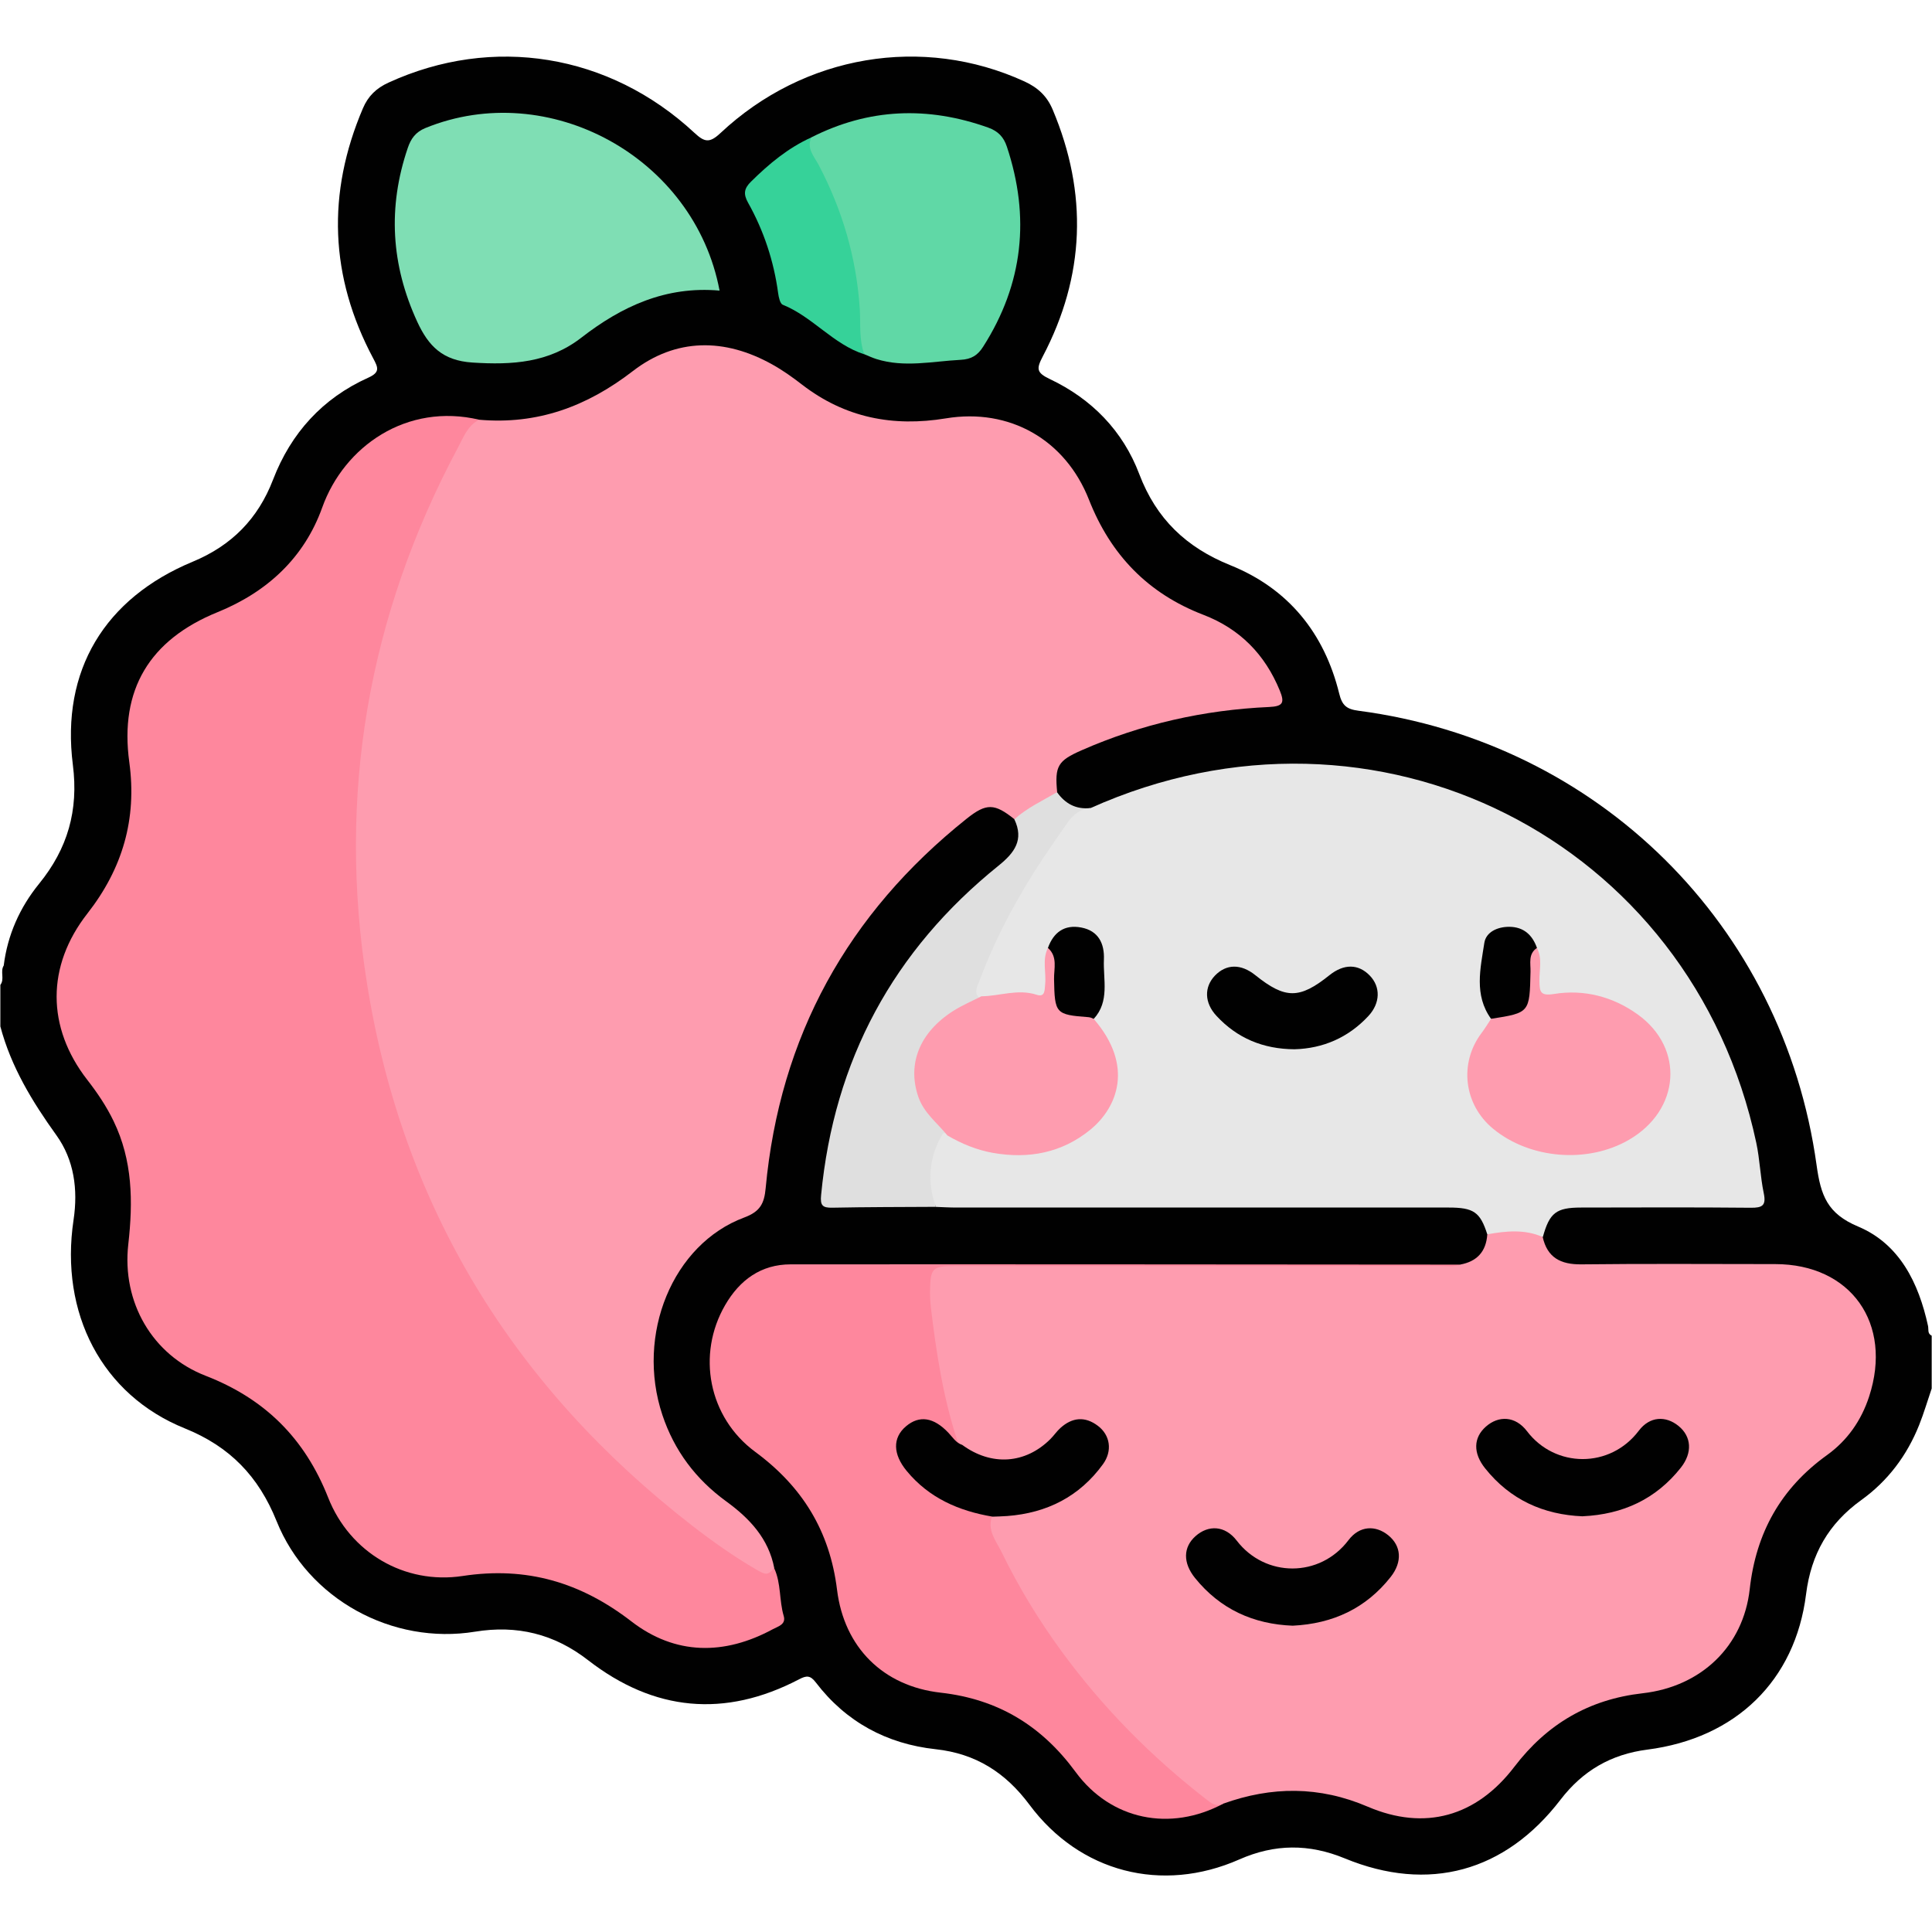
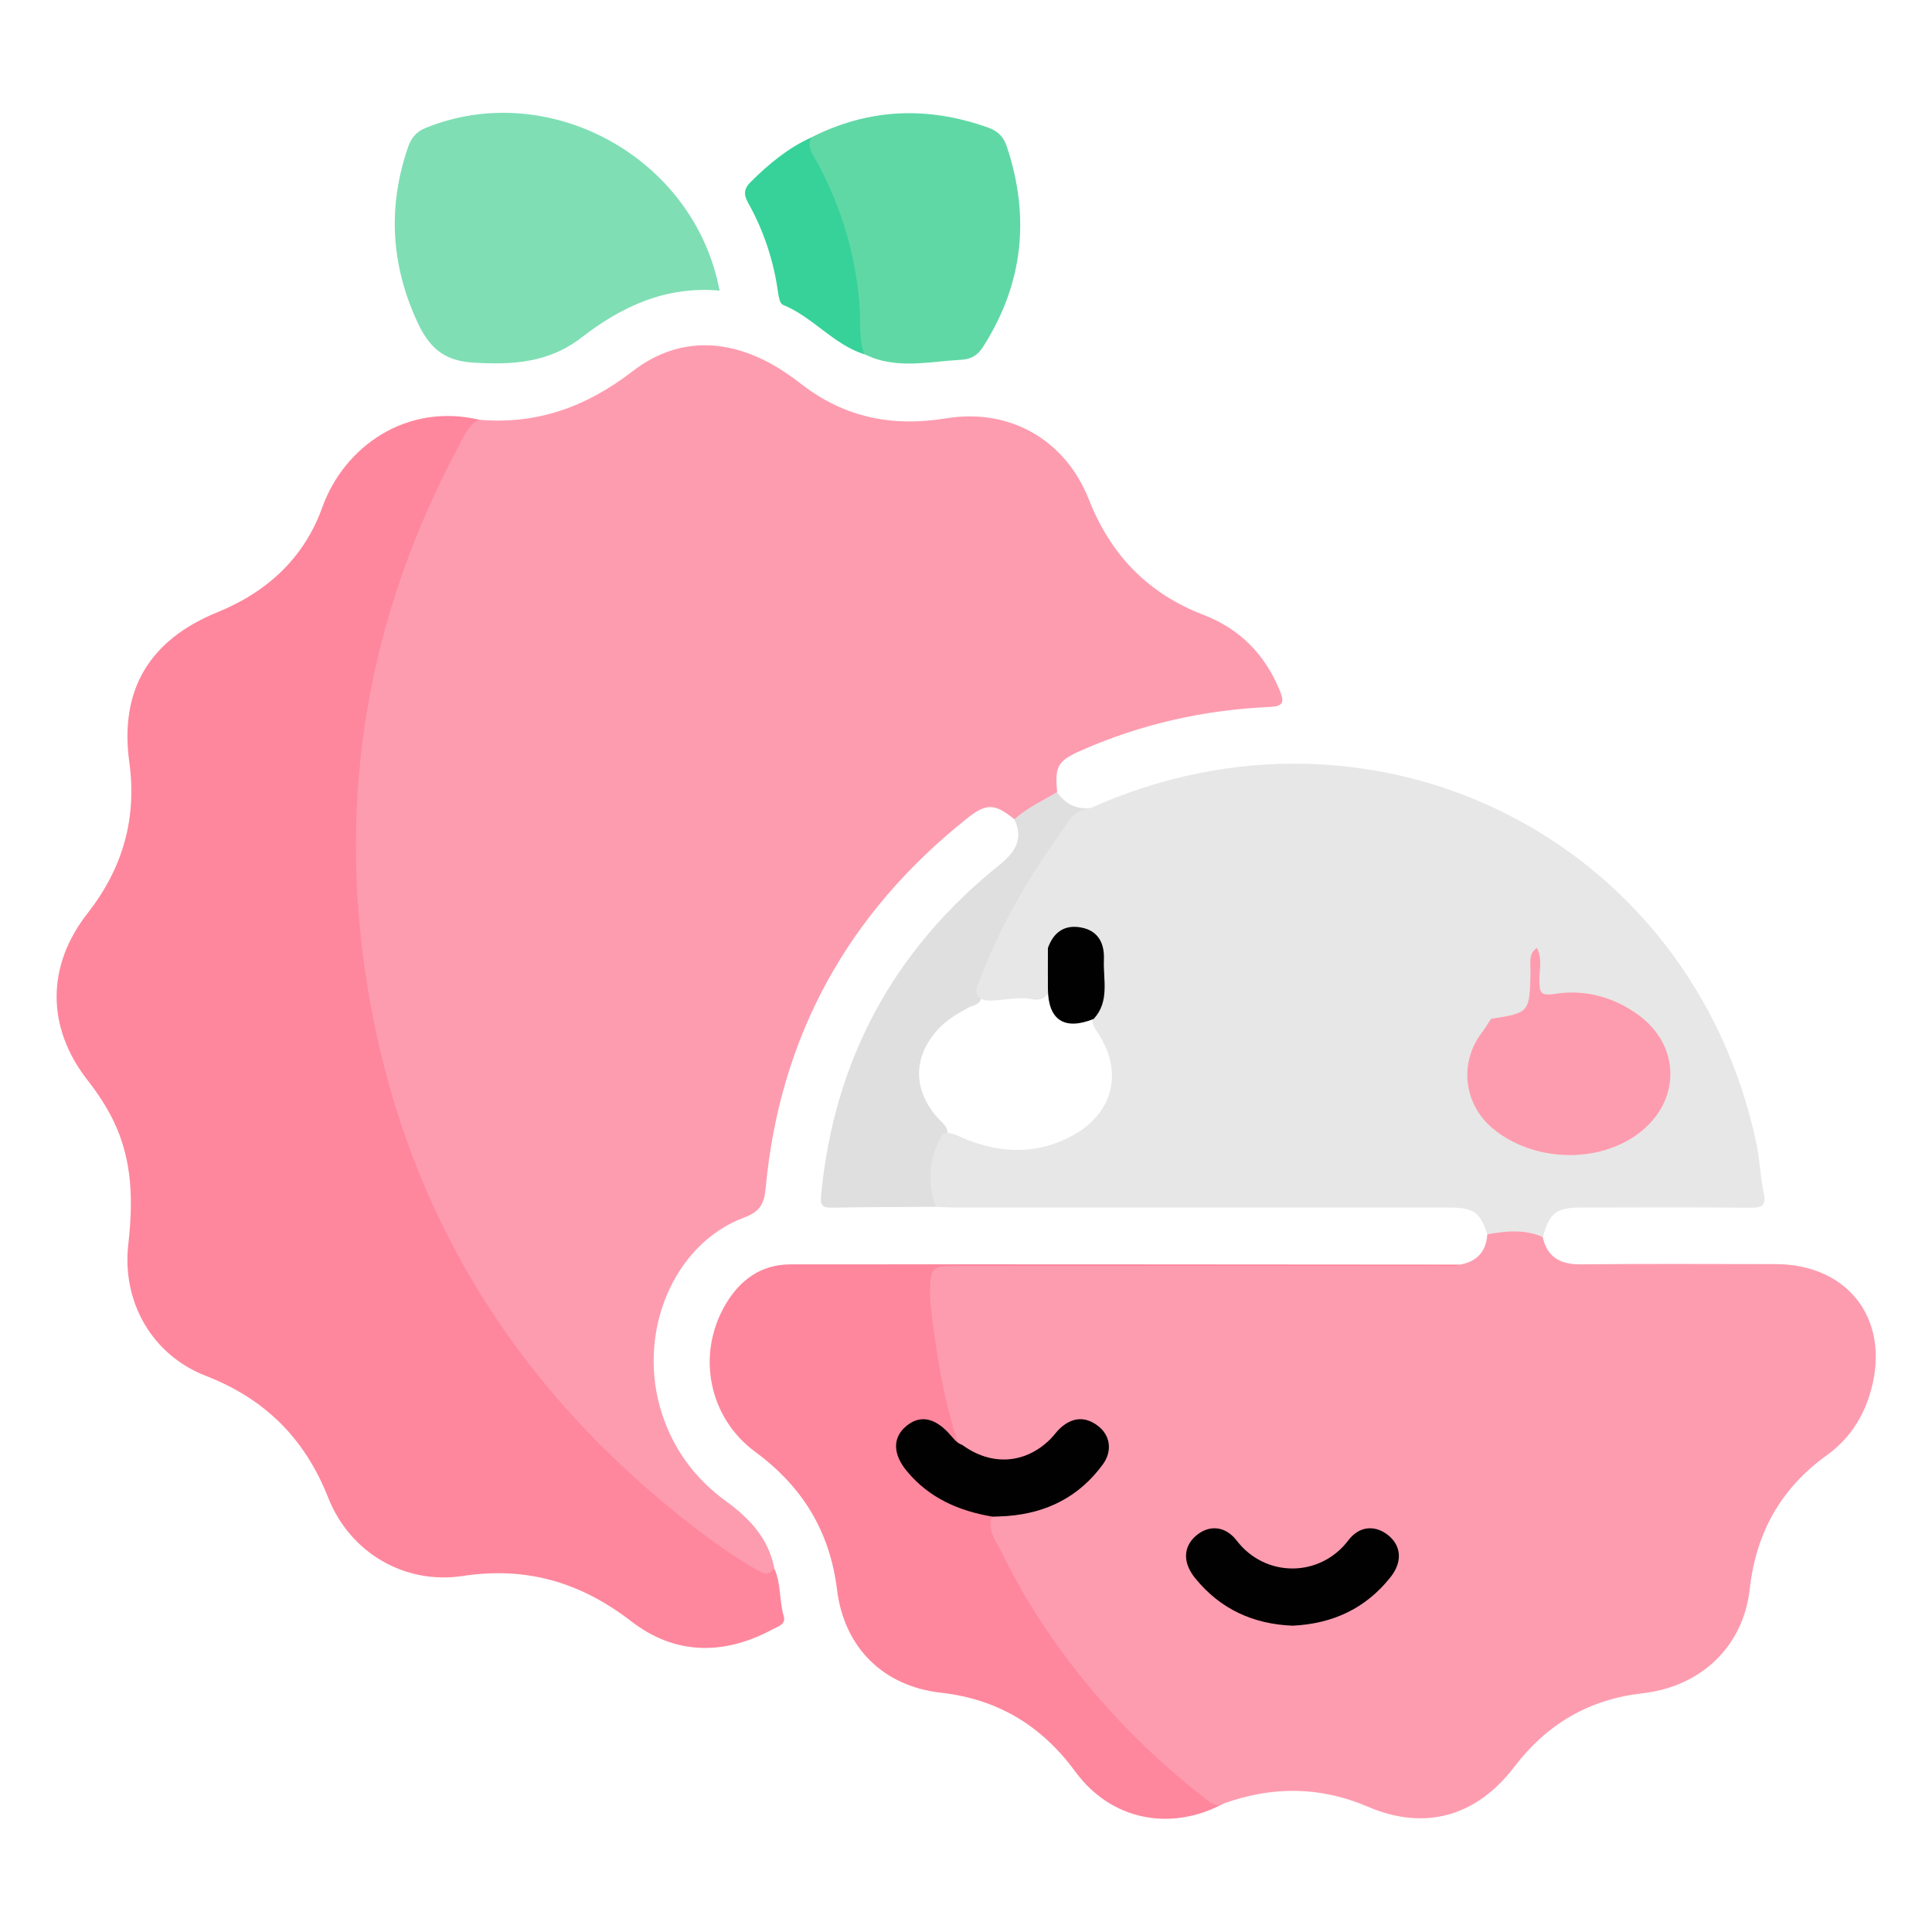
<svg xmlns="http://www.w3.org/2000/svg" viewBox="0 0 384 384">
-   <path fill="#010101" d="M383.94 275.97c-.83 2.43-1.55 4.9-2.5 7.28-2.42 6.05-6.22 11.11-11.51 14.91-6.46 4.65-9.96 10.73-10.96 18.7-2.15 17.17-13.95 28.63-31.55 30.89-7.25.93-12.86 4.22-17.27 9.97-10.99 14.33-26.21 18.51-42.86 11.65-7.11-2.93-13.93-2.9-20.97.21-15.39 6.79-31.71 2.56-41.71-10.88-4.75-6.38-10.65-10.16-18.65-11.03-9.72-1.06-17.82-5.42-23.81-13.27-1.1-1.44-1.85-1.4-3.32-.63-14.78 7.73-28.85 6.37-41.95-3.8-6.75-5.24-14.14-7.02-22.47-5.66-16.4 2.67-33.19-6.43-39.43-21.96-3.58-8.91-9.29-14.83-18.25-18.45-16.48-6.65-24.89-22.89-22.11-41.44.91-6.06.1-11.94-3.41-16.82-4.82-6.71-9.01-13.6-11.14-21.63v-8.25c.9-1.17-.08-2.66.67-3.85.76-6.1 3.2-11.55 7.03-16.26 5.67-6.97 7.87-14.56 6.71-23.64-2.38-18.74 6.31-33.1 23.85-40.38 7.7-3.2 12.95-8.5 15.95-16.32 3.55-9.22 9.82-16.16 18.91-20.24 2.42-1.09 1.95-2.03.99-3.84-8.65-16.23-9.26-32.81-2.04-49.72 1.03-2.41 2.64-3.98 5.1-5.1 20.65-9.46 43.82-5.78 60.78 9.99 2 1.86 2.99 2.09 5.15.07 16.67-15.64 40.28-19.52 60.44-10.29 2.66 1.22 4.48 2.9 5.62 5.61 7.02 16.67 6.43 33.05-1.97 49.05-1.27 2.43-1.3 3.22 1.4 4.5 8.31 3.94 14.51 10.26 17.78 18.89 3.37 8.89 9.33 14.58 18.12 18.12 11.51 4.64 18.66 13.48 21.62 25.51.57 2.33 1.44 3.09 3.81 3.4 47.67 6.27 84.43 42.52 91.07 90.31.84 6.07 2.14 9.65 8.27 12.22 8.22 3.46 12.02 11.19 13.88 19.74.15.68-.16 1.54.73 1.95v10.5Z">
-     </path>
  <path fill="#7fdeb4" d="M143.03 57.76c-10.68-.95-19.46 3.13-27.48 9.35-6.46 5.01-13.74 5.46-21.64 4.95-5.94-.38-8.74-3.27-10.97-8.09-5.22-11.32-5.9-22.79-1.89-34.57.63-1.84 1.53-3.14 3.52-3.96 24.45-9.96 53.45 5.76 58.45 32.32Z">
    </path>
  <path fill="#36d299" d="M161.25 27.31c2.81 6.57 6.67 12.69 8.3 19.77 1.77 7.69 3.39 15.38 2.23 23.34-6.18-1.98-10.25-7.45-16.2-9.85-.54-.22-.81-1.5-.92-2.32-.86-6.37-2.85-12.38-5.98-17.97-.97-1.73-.78-2.83.58-4.17 3.57-3.53 7.37-6.7 11.98-8.79Z">
    </path>
  <path fill="#60d8a6" d="M161.25 27.31c11.43-5.8 23.14-6.24 35.16-1.95 1.98.71 3.08 1.88 3.71 3.78 4.66 14 3.27 27.26-4.71 39.77-1.08 1.7-2.32 2.5-4.49 2.61-5.59.29-11.15 1.59-16.71-.15-.83-.26-1.61-.63-2.42-.96-1.11-2.96-.7-6.1-.91-9.13-.68-10.13-3.46-19.55-8.16-28.49-.88-1.67-2.46-3.26-1.46-5.48Z">
    </path>
  <path fill="#fe879d" d="M95.27 83.43c-8.59 14.57-14.79 30.1-18.91 46.5-4.29 17.06-5.47 34.47-4.14 51.83 2.48 32.47 13.57 62 33.23 88.09 12.39 16.44 27.57 29.94 44.88 41.03.96.62 2.04 2.05 3.56.84 1.38 3 .96 6.36 1.88 9.47.5 1.69-1.13 2.07-2.13 2.61-9.68 5.25-19.43 5.19-28.14-1.53-10.1-7.79-20.86-10.96-33.55-9.03-11.57 1.76-22.43-4.68-26.72-15.57-4.64-11.76-12.56-19.65-24.37-24.23-10.57-4.1-16.67-14.61-15.36-26.13.96-8.49.87-16.66-2.93-24.5-1.42-2.94-3.22-5.61-5.22-8.18-8.11-10.43-8.15-22.62.02-33.06 6.97-8.91 9.88-18.76 8.33-30.08-1.97-14.39 4.02-24.32 17.55-29.82 9.88-4.02 17.22-10.82 20.8-20.81 4.35-12.13 16.77-20.86 31.24-17.43Z">
    </path>
  <path fill="#fe9caf" d="M95.27 83.43c11.52.99 21.33-2.59 30.52-9.68 8.55-6.59 18.26-6.61 27.76-1.28 2.06 1.15 4.01 2.54 5.88 3.99 8.53 6.57 18.04 8.43 28.59 6.69 12.63-2.08 23.72 4.22 28.42 16.17 4.32 10.97 11.72 18.64 22.72 22.87 7.27 2.79 12.26 7.87 15.21 15.07.98 2.4.66 3.13-2.11 3.26-12.94.58-25.41 3.38-37.3 8.61-4.7 2.07-5.35 3.12-4.84 8.32-2.15 2.86-5.15 4.39-8.48 5.39-3.96-3.18-5.57-3.26-9.52-.11-23.63 18.86-37.14 43.27-39.94 73.44-.28 3.03-1.09 4.64-4.24 5.81-14.27 5.3-21.6 23.3-16.29 39.24 2.36 7.09 6.63 12.78 12.68 17.18 4.64 3.37 8.45 7.4 9.57 13.32-1.37 1.34-1.55 1.43-3.67.19-4.43-2.58-8.62-5.55-12.66-8.68-35.5-27.52-57.55-63.3-64.62-107.72-5.96-37.41.19-73.06 18.08-106.56 1.09-2.04 1.92-4.4 4.25-5.54Z">
    </path>
  <path fill="#dfdfdf" d="M216.73 160.61c-4.68 2.62-6.66 7.56-9.43 11.65-5.06 7.49-9.16 15.58-12.25 24.13-.2.55-.69 1.1 0 1.64-.04 1.69-1.58 1.7-2.58 2.25-2.19 1.2-4.33 2.43-6.03 4.3-4.96 5.43-5.02 11.86-.23 17.42.93 1.08 2.39 1.91 2.1 3.7-.99.13-1.58.65-1.55 1.7.13 4.18-1.27 8.27-.77 12.47-6.85.04-13.71.03-20.56.17-1.96.04-2.43-.45-2.23-2.5 2.57-26.81 14.35-48.64 35.29-65.5 3.16-2.55 5.06-5.12 3.12-9.2 2.52-2.28 5.6-3.68 8.48-5.39 1.62 2.29 3.77 3.46 6.62 3.16Z">
    </path>
  <path fill="#e7e7e7" d="M306.62 245.87c-3.67-.19-7.39.62-11.01-.54-1.41-4.41-2.69-5.32-7.67-5.32-32.61 0-65.21 0-97.82 0-1.37 0-2.74-.08-4.11-.13-1.83-5.09-1.36-9.95 1.4-14.6 1.74-.42 3.12.59 4.61 1.18 7.22 2.83 14.31 3.04 21.28-.83 7.76-4.3 9.9-12.11 5.33-19.65-.64-1.06-1.44-2.05-1.59-3.35 1.42-3.86 2.22-7.81 1.6-11.94-.37-2.44-1.2-4.62-4.05-5.07-2.74-.43-4.49.84-5.41 3.39-.71 2.06-.31 4.18-.41 6.27-.12 2.44-1.18 3.8-3.74 3.3-3.11-.61-6.15.52-9.23.25-2.78-.79-1.58-2.68-1.01-4.19 3.22-8.54 7.53-16.53 12.57-24.12 1.58-2.38 3.23-4.73 4.86-7.08 1.14-1.63 2.56-2.62 4.53-2.83 56.65-25.39 119.47 6.19 132.33 66.56.7 3.28.79 6.7 1.48 9.99.51 2.45-.27 2.91-2.57 2.89-11.24-.11-22.48-.06-33.72-.04-4.98 0-6.29 1.04-7.62 5.86Z">
    </path>
  <path fill="#010101" d="M217.38 202.52c-5.83 2.35-9.06.22-9.1-5.99-.02-2.7 0-5.41 0-8.11 1.12-3.12 3.28-4.7 6.62-4.07 3.45.65 4.64 3.22 4.51 6.36-.17 4 1.19 8.32-2.03 11.81Z">
    </path>
-   <path fill="#010101" d="M305.48 188.41c.02 2.71.06 5.42.04 8.13-.05 6.19-3.37 8.33-9.16 5.96-3.42-4.75-2.11-10.02-1.34-15.08.33-2.19 2.63-3.22 4.96-3.21 2.85.02 4.59 1.6 5.51 4.21Z">
-     </path>
-   <path fill="#010101" d="M257.29 208.55c-6.26-.04-11.39-2.21-15.5-6.63-2.43-2.61-2.48-5.74-.31-8.01 2.25-2.34 5.17-2.38 8.02-.09 5.96 4.78 8.79 4.78 14.75 0 2.87-2.29 5.75-2.26 8.01.09 2.16 2.24 2.11 5.45-.28 8.03-4.01 4.31-9.03 6.46-14.7 6.61Z">
-     </path>
-   <path fill="#fe9caf" d="M188.32 225.7c-2.01-2.5-4.68-4.46-5.79-7.68-2.25-6.52.22-12.82 6.95-17.1 1.76-1.12 3.71-1.94 5.58-2.9 3.66-.04 7.25-1.52 10.99-.3 1.69.55 1.57-.95 1.68-2.06.25-2.41-.63-4.91.56-7.25 1.98 1.76 1.17 4.12 1.21 6.22.13 6.81.29 7.05 6.84 7.54.37.03.71.17 1.04.34 8.07 9.32 4.73 17.62-.7 22.05-5.63 4.59-12.25 5.83-19.34 4.58-3.22-.57-6.2-1.81-9.02-3.45Z">
+   <path fill="#010101" d="M305.48 188.41Z">
    </path>
  <path fill="#fe9caf" d="M305.48 188.41c1.11 2.12.45 4.39.49 6.59.04 2.11.16 3 2.9 2.56 5.98-.97 11.73.54 16.63 4.06 9.39 6.75 8.44 19.03-1.74 24.93-8.21 4.76-19.69 3.82-27-2.21-5.83-4.81-6.81-13.05-2.27-19.05.67-.89 1.25-1.85 1.87-2.79 7.69-1.21 7.66-1.21 7.84-9.39.04-1.63-.5-3.51 1.28-4.7Z">
    </path>
  <path fill="#fe879d" d="M197.24 301.44c4.15 11.87 11.14 22.12 18.85 31.84 7.27 9.16 15.81 17.13 25.03 24.34.56.44 1.33.59 2 .88-10.51 5.62-22.32 3.25-29.33-6.3-6.74-9.18-15.39-14.48-26.83-15.77-11.4-1.28-19.17-8.97-20.59-20.44-1.44-11.67-6.88-20.5-16.26-27.42-9.31-6.87-11.67-19.34-5.99-29.16 2.89-5 7.14-8.11 13.02-8.11 44.35-.03 88.7.02 133.05.05-1.31 1.09-2.88.59-4.32.59-31.81.03-63.63.08-95.44-.06-3.66-.02-4.78 1.04-4.48 4.61.76 8.91 2.12 17.7 4.49 26.33.39 1.44 1.01 2.82.82 4.37-2.15.44-2.96-1.47-4.21-2.51-2.11-1.76-4.14-2.18-6.28-.17-1.99 1.87-2.17 4.34-.25 6.64 3.23 3.89 7.05 6.93 12.11 8.19 1.63.4 3.51.45 4.61 2.09Z">
    </path>
  <path fill="#fe9caf" d="M290.19 251.35c3.37-.6 5.2-2.59 5.42-6.02 3.71-.66 7.41-1.05 11.01.53.92 4.11 3.57 5.48 7.66 5.44 12.85-.15 25.71-.05 38.56-.05 15.04 0 23.41 11.8 18.66 26.33-1.56 4.77-4.31 8.71-8.38 11.64-9.15 6.58-14.1 15.41-15.35 26.64-1.27 11.35-9.63 19.37-21.29 20.69-10.67 1.21-19 6.11-25.48 14.6-7.57 9.93-17.82 12.8-29.16 7.94-9.59-4.11-19.08-4.07-28.74-.59-1.38.7-2.36-.1-3.36-.88-10.91-8.46-20.53-18.2-28.69-29.33-4.58-6.25-8.6-12.87-11.99-19.83-1.08-2.22-3.02-4.42-1.79-7.29 2.31-1.04 4.85-.91 7.27-1.46 5.58-1.28 9.99-4.28 13.43-8.78 1.68-2.19 1.79-4.45-.22-6.37-2.03-1.94-4.37-1.7-6.35.16-2.74 2.58-5.52 5-9.29 5.98-4.86 1.25-9.79-.55-11.86-4.42-2.8-8.6-4.17-17.48-5.23-26.42-.13-1.12-.19-2.24-.17-3.37.07-4.44.49-4.86 4.92-4.86 32.11 0 64.23 0 96.34-.01 1.36 0 2.75.24 4.09-.25Z">
    </path>
  <path fill="#010101" d="M197.24 301.44c-6.68-1.13-12.59-3.7-17.02-9.07-2.76-3.34-2.84-6.59-.16-8.87 2.66-2.26 5.52-1.82 8.45 1.28.84.89 1.49 2 2.75 2.41 5.78 4.24 12.54 3.8 17.52-1.17.7-.7 1.26-1.55 2-2.21 2.34-2.11 4.88-2.35 7.43-.42 2.45 1.84 2.94 4.98 1.01 7.64-4.67 6.43-11.14 9.69-19 10.29-.99.08-1.98.09-2.97.13Z">
    </path>
-   <path fill="#010101" d="M314.57 301.38c-7.79-.32-14.39-3.28-19.37-9.51-2.45-3.05-2.36-6.11.12-8.31 2.53-2.24 5.86-2.15 8.19.91 5.58 7.34 16.52 7.44 22.21-.1 2.2-2.91 5.38-3 7.9-.95 2.58 2.1 2.81 5.31.46 8.29-4.94 6.25-11.52 9.29-19.51 9.66Z">
-     </path>
  <path fill="#010101" d="M256.94 323.12c-7.82-.3-14.41-3.28-19.42-9.48-2.44-3.03-2.36-6.13.1-8.32 2.53-2.25 5.84-2.17 8.19.89 5.66 7.39 16.54 7.41 22.21-.09 2.2-2.91 5.39-3.01 7.91-.97 2.6 2.11 2.84 5.28.48 8.28-4.93 6.26-11.51 9.3-19.47 9.69Z">
    </path>
</svg>